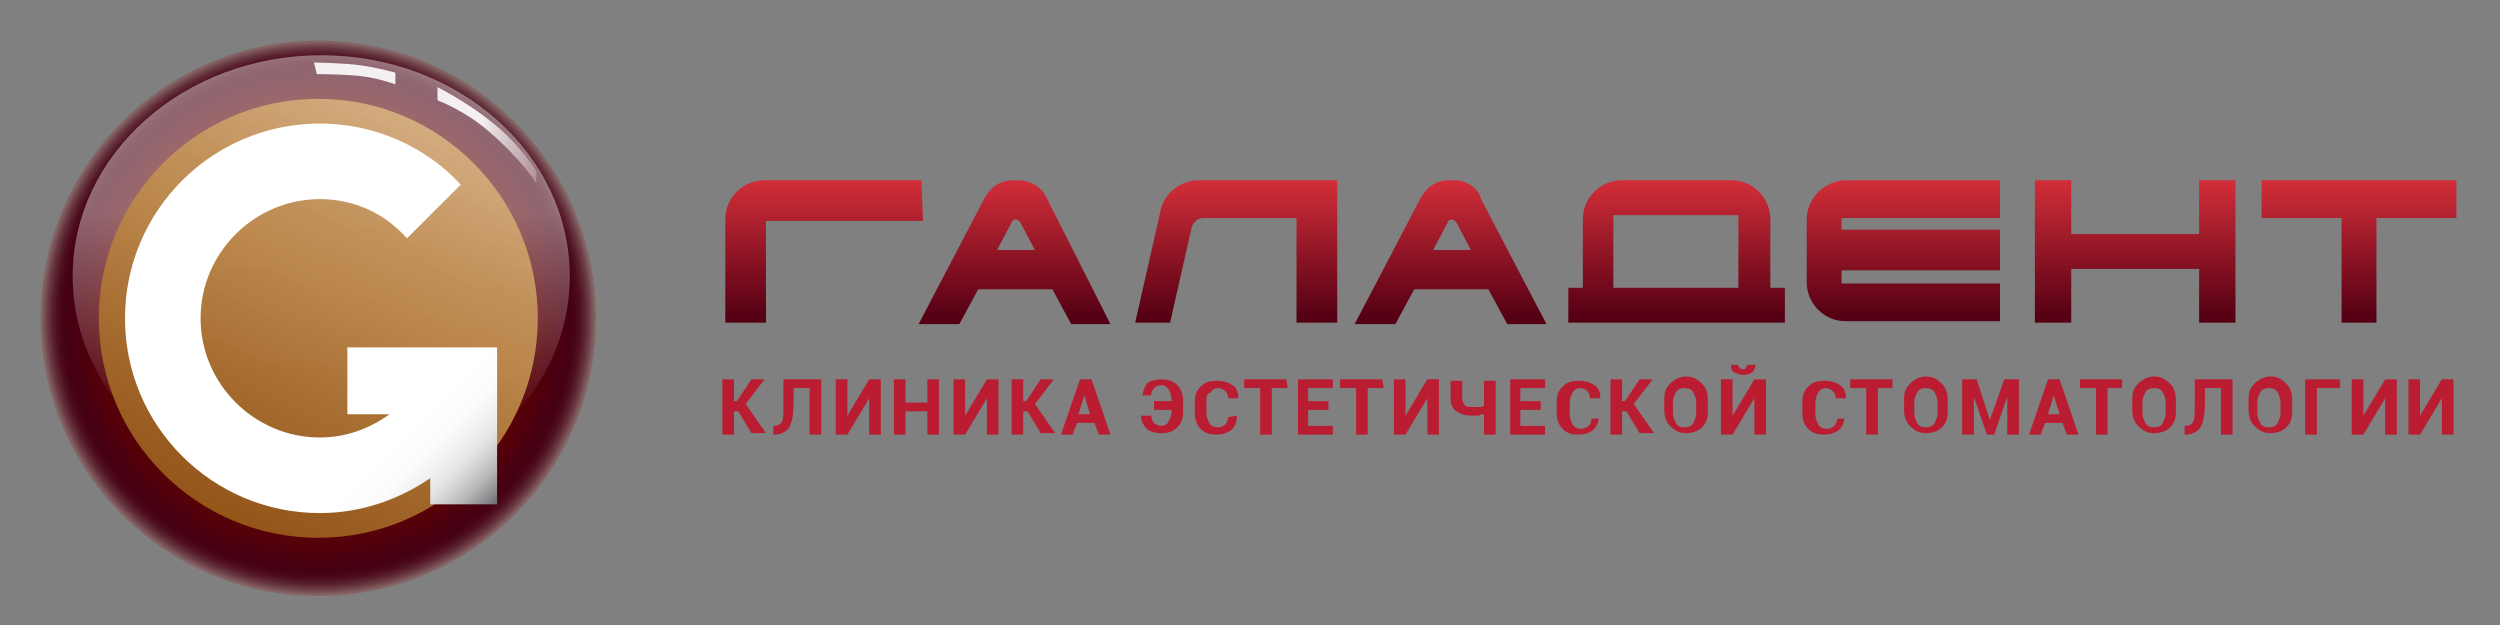
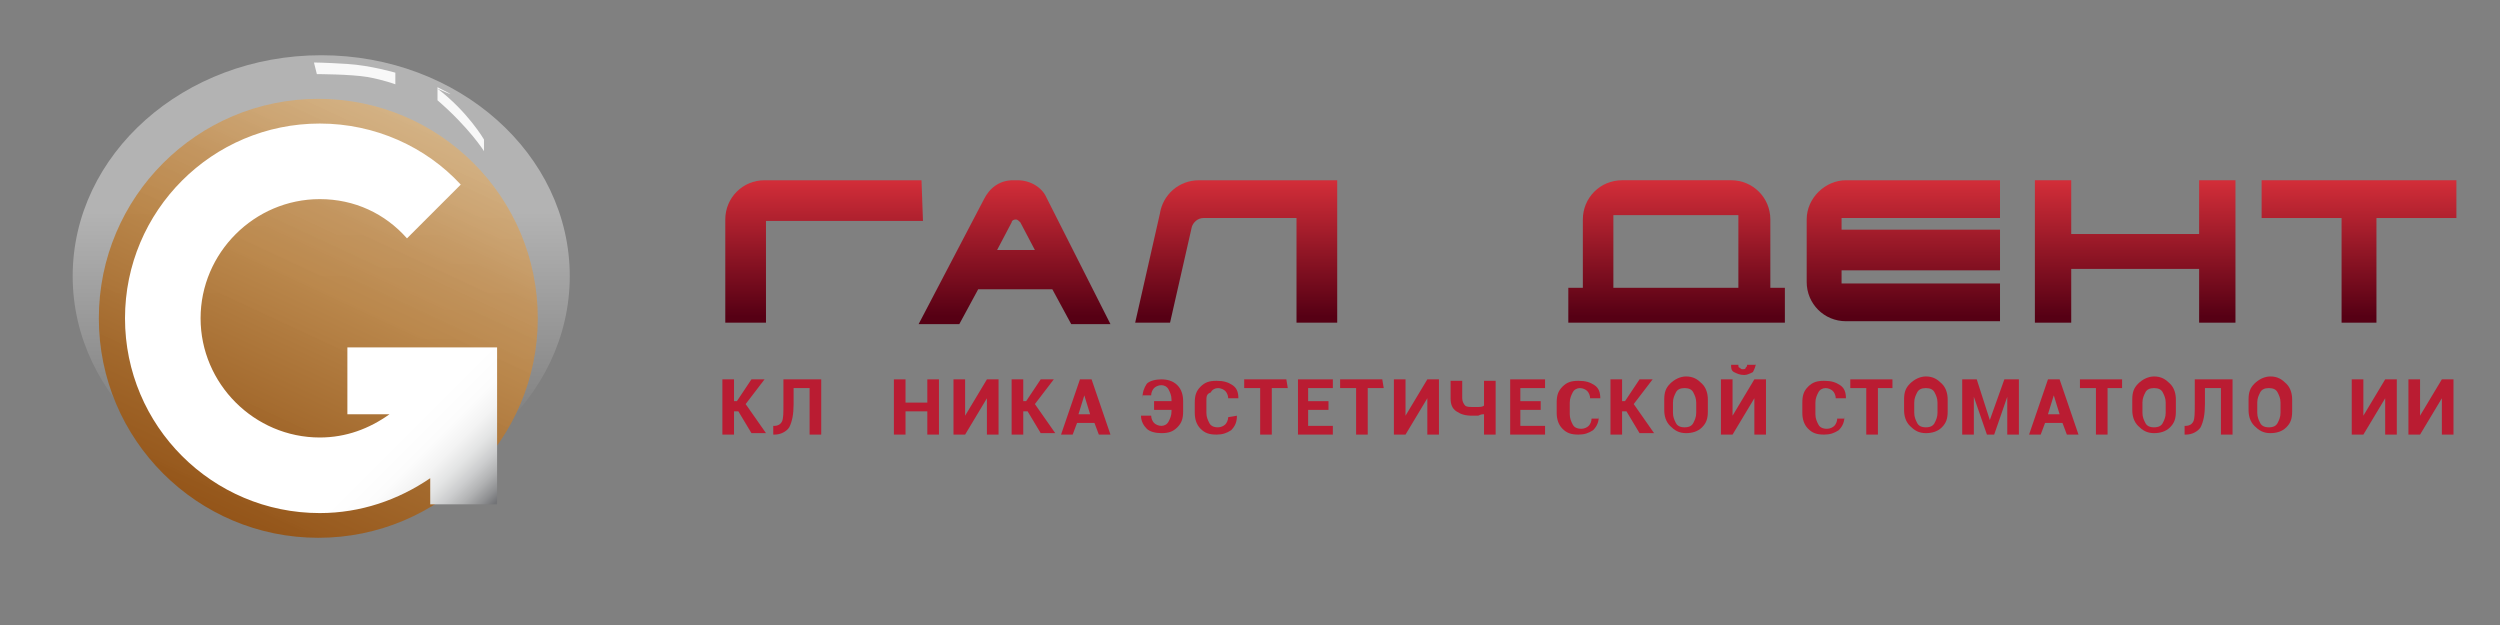
<svg xmlns="http://www.w3.org/2000/svg" id="Layer_1" x="0px" y="0px" viewBox="0 0 172 43" style="enable-background:new 0 0 172 43;" xml:space="preserve">
  <rect x="0" y="0" width="172" height="43" fill="#808080" stroke="none" />
  <style type="text/css"> .st0{fill:#BA1C32;} .st1{fill:url(#SVGID_1_);} .st2{fill:url(#SVGID_2_);} .st3{fill:url(#SVGID_3_);} .st4{fill:url(#SVGID_4_);} .st5{fill:url(#SVGID_5_);} .st6{fill:url(#SVGID_6_);} .st7{fill:url(#SVGID_7_);} .st8{fill:url(#SVGID_8_);} .st9{fill:url(#SVGID_9_);} .st10{opacity:0.4;fill:url(#SVGID_10_);enable-background:new ;} .st11{fill:url(#SVGID_11_);} .st12{fill:url(#SVGID_12_);} .st13{opacity:0.9;fill:#FFFFFF;enable-background:new ;} .st14{opacity:0.9;fill:url(#SVGID_13_);enable-background:new ;} </style>
  <g id="Layer_1_1_">
    <g>
      <g>
        <path class="st0" d="M50.8,28.3h-0.3v1.6h-0.8v-3.8h0.8v1.5h0.2l1-1.5h0.9l-1.3,1.7l1.4,2h-1L50.8,28.3z" />
        <path class="st0" d="M56.5,26.1v3.8h-0.8v-3.2h-1.1v1.1c0,0.7-0.1,1.2-0.3,1.6c-0.2,0.3-0.6,0.5-1,0.5h-0.1v-0.6h0.1 c0.2,0,0.4-0.1,0.5-0.3c0.1-0.2,0.1-0.6,0.1-1.2v-1.7C53.9,26.1,56.5,26.1,56.5,26.1z" />
-         <path class="st0" d="M59.8,26.1h0.8v3.8h-0.8v-2.5l0,0l-1.5,2.5h-0.8v-3.8h0.8v2.5l0,0L59.8,26.1z" />
        <path class="st0" d="M64.6,29.9h-0.8v-1.6h-1.5v1.6h-0.8v-3.8h0.8v1.6h1.5v-1.6h0.8V29.9z" />
        <path class="st0" d="M67.9,26.1h0.8v3.8h-0.8v-2.5l0,0l-1.5,2.5h-0.8v-3.8h0.8v2.5l0,0L67.9,26.1z" />
        <path class="st0" d="M70.7,28.3h-0.3v1.6h-0.8v-3.8h0.8v1.5h0.2l1-1.5h0.9l-1.3,1.7l1.4,2h-1L70.7,28.3z" />
        <path class="st0" d="M75.3,29.1h-1.2l-0.3,0.8H73l1.3-3.8h0.8l1.3,3.8h-0.8L75.3,29.1z M74.2,28.5H75l-0.4-1.3l0,0L74.2,28.5z" />
        <path class="st0" d="M78.6,27.4L78.6,27.4c0-0.4,0.1-0.7,0.3-1c0.2-0.2,0.6-0.3,1-0.3s0.8,0.1,1.1,0.4c0.3,0.3,0.4,0.7,0.4,1.1 v0.7c0,0.5-0.1,0.8-0.4,1.1c-0.3,0.3-0.6,0.4-1.1,0.4c-0.4,0-0.8-0.1-1-0.3c-0.2-0.2-0.4-0.5-0.4-0.9l0,0h0.7 c0,0.2,0.1,0.4,0.2,0.5s0.3,0.2,0.5,0.2s0.4-0.1,0.5-0.3c0.1-0.2,0.2-0.4,0.2-0.7v-0.1h-1.2v-0.6h1.2v-0.1c0-0.3-0.1-0.5-0.2-0.7 s-0.3-0.3-0.5-0.3s-0.4,0.1-0.5,0.2s-0.2,0.3-0.2,0.5h-0.6V27.4z" />
        <path class="st0" d="M85.1,28.6L85.1,28.6c0,0.4-0.1,0.7-0.4,1c-0.3,0.2-0.6,0.3-1,0.3c-0.5,0-0.8-0.1-1.1-0.4s-0.4-0.7-0.4-1.1 v-0.7c0-0.5,0.1-0.8,0.4-1.1c0.3-0.3,0.6-0.4,1.1-0.4s0.8,0.1,1.1,0.3c0.3,0.2,0.4,0.5,0.4,0.9l0,0h-0.7c0-0.2-0.1-0.4-0.2-0.5 s-0.3-0.2-0.5-0.2s-0.4,0.1-0.5,0.3C83,27.1,83,27.3,83,27.6v0.8c0,0.3,0.1,0.5,0.2,0.7s0.3,0.3,0.6,0.3c0.2,0,0.4-0.1,0.5-0.2 s0.2-0.3,0.2-0.5L85.1,28.6L85.1,28.6z" />
      </g>
      <g>
        <path class="st0" d="M88.6,26.7h-1.1v3.2h-0.8v-3.2h-1.1v-0.6h2.9L88.6,26.7L88.6,26.7z" />
        <path class="st0" d="M91.4,28.2H90v1.1h1.7v0.6h-2.4v-3.8h2.4v0.6H90v0.9h1.4V28.2z" />
        <path class="st0" d="M95.2,26.7h-1.1v3.2h-0.8v-3.2h-1.1v-0.6h2.9L95.2,26.7L95.2,26.7z" />
        <path class="st0" d="M98.2,26.1H99v3.8h-0.8v-2.5l0,0l-1.5,2.5h-0.8v-3.8h0.8v2.5l0,0L98.2,26.1z" />
      </g>
      <g>
        <path class="st0" d="M102.9,26.1v3.8h-0.8v-1.4c-0.1,0-0.2,0-0.4,0.1c-0.1,0-0.3,0-0.4,0c-0.5,0-0.8-0.1-1.1-0.3 c-0.3-0.2-0.4-0.5-0.4-0.9v-1.2h0.8v1.2c0,0.2,0.1,0.4,0.2,0.5s0.3,0.1,0.5,0.1c0.1,0,0.2,0,0.4,0c0.1,0,0.3,0,0.4-0.1v-1.7h0.8 V26.1z" />
        <path class="st0" d="M106,28.2h-1.4v1.1h1.7v0.6h-2.4v-3.8h2.4v0.6h-1.7v0.9h1.4V28.2z" />
        <path class="st0" d="M110,28.6L110,28.6c0,0.4-0.1,0.7-0.4,1c-0.3,0.2-0.6,0.3-1,0.3c-0.5,0-0.8-0.1-1.1-0.4 c-0.3-0.3-0.4-0.7-0.4-1.1v-0.7c0-0.5,0.1-0.8,0.4-1.1c0.3-0.3,0.6-0.4,1.1-0.4s0.8,0.1,1.1,0.3c0.3,0.2,0.4,0.5,0.4,0.9l0,0 h-0.7c0-0.2-0.1-0.4-0.2-0.5s-0.3-0.2-0.5-0.2s-0.4,0.1-0.5,0.3c-0.1,0.2-0.2,0.4-0.2,0.7v0.8c0,0.3,0.1,0.5,0.2,0.7 s0.3,0.3,0.6,0.3c0.2,0,0.4-0.1,0.5-0.2s0.2-0.3,0.2-0.5h0.5V28.6z" />
        <path class="st0" d="M111.9,28.3h-0.3v1.6h-0.8v-3.8h0.8v1.5h0.2l1-1.5h0.9l-1.3,1.7l1.4,2h-1L111.9,28.3z" />
      </g>
      <g>
        <path class="st0" d="M117.5,28.3c0,0.5-0.1,0.8-0.4,1.1c-0.3,0.3-0.7,0.4-1.1,0.4c-0.5,0-0.8-0.2-1.1-0.5 c-0.3-0.3-0.4-0.7-0.4-1.1v-0.7c0-0.5,0.1-0.8,0.4-1.1c0.3-0.3,0.7-0.5,1.1-0.5c0.5,0,0.8,0.2,1.1,0.5c0.3,0.3,0.4,0.7,0.4,1.1 V28.3z M116.7,27.7c0-0.3-0.1-0.5-0.2-0.7s-0.3-0.3-0.6-0.3c-0.3,0-0.5,0.1-0.6,0.3s-0.2,0.4-0.2,0.7v0.7c0,0.3,0.1,0.5,0.2,0.7 s0.3,0.3,0.6,0.3c0.3,0,0.5-0.1,0.6-0.3c0.1-0.2,0.2-0.4,0.2-0.7V27.7z" />
        <path class="st0" d="M120.7,26.1h0.8v3.8h-0.8v-2.5l0,0l-1.5,2.5h-0.8v-3.8h0.8v2.5l0,0L120.7,26.1z M120.8,25L120.8,25 c0,0.2-0.1,0.4-0.2,0.6c-0.2,0.1-0.4,0.2-0.6,0.2c-0.3,0-0.5-0.1-0.7-0.2s-0.2-0.3-0.2-0.5l0,0h0.5c0,0.1,0,0.2,0.1,0.2 c0.1,0.1,0.1,0.1,0.2,0.1s0.2,0,0.2-0.1c0.1-0.1,0.1-0.1,0.1-0.2h0.6V25z" />
      </g>
      <g>
        <path class="st0" d="M126.9,28.6L126.9,28.6c0,0.4-0.1,0.7-0.4,1c-0.3,0.2-0.6,0.3-1,0.3c-0.5,0-0.8-0.1-1.1-0.4 s-0.4-0.7-0.4-1.1v-0.7c0-0.5,0.1-0.8,0.4-1.1c0.3-0.3,0.6-0.4,1.1-0.4s0.8,0.1,1.1,0.3c0.3,0.2,0.4,0.5,0.4,0.9l0,0h-0.7 c0-0.2-0.1-0.4-0.2-0.5s-0.3-0.2-0.5-0.2s-0.4,0.1-0.5,0.3c-0.1,0.2-0.2,0.4-0.2,0.7v0.8c0,0.3,0.1,0.5,0.2,0.7s0.3,0.3,0.6,0.3 c0.2,0,0.4-0.1,0.5-0.2s0.2-0.3,0.2-0.5h0.5V28.6z" />
        <path class="st0" d="M130.3,26.7h-1.1v3.2h-0.8v-3.2h-1.1v-0.6h2.9v0.6H130.3z" />
        <path class="st0" d="M134,28.3c0,0.5-0.1,0.8-0.4,1.1s-0.7,0.4-1.1,0.4c-0.5,0-0.8-0.2-1.1-0.5s-0.4-0.7-0.4-1.1v-0.7 c0-0.5,0.1-0.8,0.4-1.1c0.3-0.3,0.7-0.5,1.1-0.5c0.5,0,0.8,0.2,1.1,0.5s0.4,0.7,0.4,1.1V28.3z M133.3,27.7c0-0.3-0.1-0.5-0.2-0.7 c-0.1-0.2-0.3-0.3-0.6-0.3s-0.5,0.1-0.6,0.3s-0.2,0.4-0.2,0.7v0.7c0,0.3,0.1,0.5,0.2,0.7c0.1,0.2,0.3,0.3,0.6,0.3 s0.5-0.1,0.6-0.3c0.1-0.2,0.2-0.4,0.2-0.7V27.7z" />
      </g>
      <g>
        <path class="st0" d="M136.9,28.9L136.9,28.9l1-2.8h1v3.8h-0.8v-2.6l0,0l-0.9,2.6h-0.5l-0.9-2.6l0,0v2.6H135v-3.8h1L136.9,28.9z" />
        <path class="st0" d="M141.9,29.1h-1.2l-0.3,0.8h-0.8l1.3-3.8h0.8l1.3,3.8h-0.8L141.9,29.1z M140.9,28.5h0.8l-0.4-1.3l0,0 L140.9,28.5z" />
      </g>
      <g>
        <path class="st0" d="M146,26.7h-1v3.2h-0.8v-3.2h-1.1v-0.6h2.9L146,26.7L146,26.7z" />
        <path class="st0" d="M149.7,28.3c0,0.5-0.1,0.8-0.4,1.1c-0.3,0.3-0.7,0.4-1.1,0.4c-0.5,0-0.8-0.2-1.1-0.5s-0.4-0.7-0.4-1.1v-0.7 c0-0.5,0.1-0.8,0.4-1.1c0.3-0.3,0.7-0.5,1.1-0.5c0.5,0,0.8,0.2,1.1,0.5s0.4,0.7,0.4,1.1V28.3z M149,27.7c0-0.3-0.1-0.5-0.2-0.7 c-0.1-0.2-0.3-0.3-0.6-0.3s-0.5,0.1-0.6,0.3s-0.2,0.4-0.2,0.7v0.7c0,0.3,0.1,0.5,0.2,0.7c0.1,0.2,0.3,0.3,0.6,0.3 s0.5-0.1,0.6-0.3c0.1-0.2,0.2-0.4,0.2-0.7V27.7z" />
      </g>
      <g>
        <path class="st0" d="M153.6,26.1v3.8h-0.8v-3.2h-1.1v1.1c0,0.7-0.1,1.2-0.3,1.6c-0.2,0.3-0.6,0.5-1,0.5h-0.1v-0.6h0.1 c0.2,0,0.4-0.1,0.5-0.3c0.1-0.2,0.1-0.6,0.1-1.2v-1.7C151,26.1,153.6,26.1,153.6,26.1z" />
        <path class="st0" d="M157.7,28.3c0,0.5-0.1,0.8-0.4,1.1c-0.3,0.3-0.7,0.4-1.1,0.4c-0.5,0-0.8-0.2-1.1-0.5s-0.4-0.7-0.4-1.1v-0.7 c0-0.5,0.1-0.8,0.4-1.1c0.3-0.3,0.7-0.5,1.1-0.5c0.5,0,0.8,0.2,1.1,0.5s0.4,0.7,0.4,1.1V28.3z M156.9,27.7c0-0.3-0.1-0.5-0.2-0.7 c-0.1-0.2-0.3-0.3-0.6-0.3s-0.5,0.1-0.6,0.3s-0.2,0.4-0.2,0.7v0.7c0,0.3,0.1,0.5,0.2,0.7c0.1,0.2,0.3,0.3,0.6,0.3 s0.5-0.1,0.6-0.3c0.1-0.2,0.2-0.4,0.2-0.7V27.7z" />
-         <path class="st0" d="M161.1,26.7h-1.7v3.2h-0.8v-3.8h2.4v0.6H161.1z" />
        <path class="st0" d="M164.1,26.1h0.8v3.8h-0.8v-2.5l0,0l-1.5,2.5h-0.8v-3.8h0.8v2.5l0,0L164.1,26.1z" />
      </g>
    </g>
    <linearGradient id="SVGID_1_" gradientUnits="userSpaceOnUse" x1="162.3" y1="21.8" x2="162.3" y2="31.622" gradientTransform="matrix(1 0 0 -1 0 44)">
      <stop offset="4.365079e-02" style="stop-color:#560014" />
      <stop offset="1" style="stop-color:#D32E39" />
    </linearGradient>
    <polygon class="st1" points="155.6,12.4 155.6,15 161.1,15 161.1,22.2 163.5,22.2 163.5,15 169,15 169,12.4 " />
    <linearGradient id="SVGID_2_" gradientUnits="userSpaceOnUse" x1="146.9" y1="21.8" x2="146.9" y2="31.622" gradientTransform="matrix(1 0 0 -1 0 44)">
      <stop offset="4.365079e-02" style="stop-color:#560014" />
      <stop offset="1" style="stop-color:#D32E39" />
    </linearGradient>
    <polygon class="st2" points="151.3,16.1 142.5,16.1 142.5,12.4 140,12.4 140,22.2 142.5,22.2 142.5,18.5 151.3,18.5 151.3,22.2 153.8,22.2 153.8,12.4 151.3,12.4 " />
    <linearGradient id="SVGID_3_" gradientUnits="userSpaceOnUse" x1="130.95" y1="21.809" x2="130.95" y2="31.631" gradientTransform="matrix(1 0 0 -1 0 44)">
      <stop offset="4.365079e-02" style="stop-color:#560014" />
      <stop offset="1" style="stop-color:#D32E39" />
    </linearGradient>
    <path class="st3" d="M124.3,15.1L124.3,15.1v4.3c0,1.5,1.2,2.7,2.7,2.7h10.6v-2.6h-10.9v-0.9h10.9v-2.8h-10.9V15h10.9v-2.6H127 C125.6,12.4,124.3,13.6,124.3,15.1L124.3,15.1z" />
    <linearGradient id="SVGID_4_" gradientUnits="userSpaceOnUse" x1="115.35" y1="21.8" x2="115.35" y2="31.622" gradientTransform="matrix(1 0 0 -1 0 44)">
      <stop offset="4.365079e-02" style="stop-color:#560014" />
      <stop offset="1" style="stop-color:#D32E39" />
    </linearGradient>
    <path class="st4" d="M119.6,19.8H111v-5h8.6V19.8L119.6,19.8z M121.8,15.1c0-1.5-1.2-2.7-2.7-2.7h-7.5c-1.5,0-2.7,1.2-2.7,2.7v4.7 h-1v2.4h14.9v-2.4h-1L121.8,15.1L121.8,15.1z" />
    <linearGradient id="SVGID_5_" gradientUnits="userSpaceOnUse" x1="69.8" y1="21.809" x2="69.8" y2="31.631" gradientTransform="matrix(1 0 0 -1 0 44)">
      <stop offset="4.365079e-02" style="stop-color:#560014" />
      <stop offset="1" style="stop-color:#D32E39" />
    </linearGradient>
    <path class="st5" d="M68.6,17.2l1-1.9c0-0.1,0.1-0.2,0.3-0.2c0.1,0,0.2,0.1,0.3,0.2l1,1.9H68.6L68.6,17.2z M70,12.4 c-0.1,0-0.3,0-0.3,0c-0.9,0-1.6,0.5-2,1.3l-4.5,8.6H66l1.3-2.4h5.1l1.3,2.4h2.7L72,13.6C71.7,12.9,70.9,12.4,70,12.4L70,12.4z" />
    <linearGradient id="SVGID_6_" gradientUnits="userSpaceOnUse" x1="85.05" y1="21.8" x2="85.05" y2="31.622" gradientTransform="matrix(1 0 0 -1 0 44)">
      <stop offset="4.365079e-02" style="stop-color:#560014" />
      <stop offset="1" style="stop-color:#D32E39" />
    </linearGradient>
    <path class="st6" d="M79.8,14.7l-1.7,7.5h2.4l1.5-6.6l0,0c0.1-0.3,0.4-0.6,0.8-0.6l0,0h6.4v7.2H92v-9.8h-9.5 C81.1,12.4,80,13.4,79.8,14.7L79.8,14.7z" />
    <linearGradient id="SVGID_7_" gradientUnits="userSpaceOnUse" x1="99.8" y1="21.809" x2="99.8" y2="31.631" gradientTransform="matrix(1 0 0 -1 0 44)">
      <stop offset="4.365079e-02" style="stop-color:#560014" />
      <stop offset="1" style="stop-color:#D32E39" />
    </linearGradient>
-     <path class="st7" d="M98.6,17.2l1-1.9c0-0.1,0.1-0.2,0.3-0.2c0.1,0,0.2,0.1,0.3,0.2l1,1.9H98.6L98.6,17.2z M100,12.4 c-0.1,0-0.3,0-0.3,0c-0.9,0-1.6,0.5-2,1.3l-4.5,8.6H96l1.3-2.4h5.1l1.3,2.4h2.7l-4.5-8.6C101.7,12.9,100.9,12.4,100,12.4L100,12.4z " />
    <linearGradient id="SVGID_8_" gradientUnits="userSpaceOnUse" x1="56.7" y1="21.8" x2="56.7" y2="31.622" gradientTransform="matrix(1 0 0 -1 0 44)">
      <stop offset="4.365079e-02" style="stop-color:#560014" />
      <stop offset="1" style="stop-color:#D32E39" />
    </linearGradient>
    <path class="st8" d="M63.4,12.4H52.6c-1.5,0-2.7,1.2-2.7,2.7l0,0v7.1h2.8v-7h10.8L63.4,12.4L63.4,12.4z" />
    <g>
      <radialGradient id="SVGID_9_" cx="21.9" cy="22.1" r="19.1" gradientTransform="matrix(1 0 0 -1 0 44)" gradientUnits="userSpaceOnUse">
        <stop offset="0.732" style="stop-color:#620101" />
        <stop offset="0.905" style="stop-color:#450013" />
        <stop offset="0.924" style="stop-color:#470416" />
        <stop offset="0.942" style="stop-color:#4E0F1F" />
        <stop offset="0.959" style="stop-color:#5A222F" />
        <stop offset="0.976" style="stop-color:#6B3C44" />
        <stop offset="0.993" style="stop-color:#815E60" />
        <stop offset="0.995" style="stop-color:#846364" />
      </radialGradient>
-       <circle class="st9" cx="21.9" cy="21.9" r="19.1" />
      <linearGradient id="SVGID_10_" gradientUnits="userSpaceOnUse" x1="0.644" y1="40.251" x2="0.644" y2="9.803" gradientTransform="matrix(1.012 0 0 -1 21.448 44)">
        <stop offset="0.358" style="stop-color:#FFFFFF" />
        <stop offset="0.837" style="stop-color:#FFFFFF;stop-opacity:0" />
      </linearGradient>
      <ellipse class="st10" cx="22.1" cy="19" rx="17.1" ry="15.2" />
      <linearGradient id="SVGID_11_" gradientUnits="userSpaceOnUse" x1="15.517" y1="8.412" x2="28.255" y2="35.729" gradientTransform="matrix(1 0 0 -1 0 44)">
        <stop offset="0" style="stop-color:#945519" />
        <stop offset="0.264" style="stop-color:#A46A2D;stop-opacity:0.99" />
        <stop offset="0.568" style="stop-color:#BB874A;stop-opacity:0.978" />
        <stop offset="0.729" style="stop-color:#C4945B;stop-opacity:0.953" />
        <stop offset="1" style="stop-color:#D7B280;stop-opacity:0.91" />
      </linearGradient>
      <circle class="st11" cx="21.9" cy="21.9" r="15.1" />
      <linearGradient id="SVGID_12_" gradientUnits="userSpaceOnUse" x1="12.55" y1="31.532" x2="34.474" y2="9.609" gradientTransform="matrix(1 0 0 -1 0 44)">
        <stop offset="0" style="stop-color:#FFFFFF" />
        <stop offset="0.633" style="stop-color:#FFFFFF" />
        <stop offset="0.742" style="stop-color:#FFFFFF" />
        <stop offset="0.802" style="stop-color:#FCFCFC" />
        <stop offset="0.844" style="stop-color:#F3F3F3" />
        <stop offset="0.881" style="stop-color:#E3E4E4" />
        <stop offset="0.914" style="stop-color:#CDCECF" />
        <stop offset="0.946" style="stop-color:#B1B2B3" />
        <stop offset="0.975" style="stop-color:#8F9092" />
        <stop offset="0.995" style="stop-color:#737477" />
      </linearGradient>
      <path class="st12" d="M23.9,23.9v4.6h2.9c-1.4,1-3,1.6-4.8,1.6c-4.5,0-8.2-3.7-8.2-8.2s3.7-8.2,8.2-8.2c2.4,0,4.5,1,6,2.7l3.7-3.7 c-2.4-2.6-5.9-4.2-9.7-4.2c-7.4,0-13.4,6-13.4,13.4s6,13.4,13.4,13.4c2.8,0,5.4-0.9,7.6-2.4v1.8h4.6V23.9H23.9z" />
      <path class="st13" d="M21.6,4.3l0.2,0.8c0,0,2.3,0,3.5,0.2c1.1,0.2,1.9,0.5,1.9,0.5V5c0,0-1.7-0.5-3.3-0.6 C22.3,4.3,21.6,4.3,21.6,4.3z" />
      <linearGradient id="SVGID_13_" gradientUnits="userSpaceOnUse" x1="30.092" y1="34.7" x2="36.892" y2="34.7" gradientTransform="matrix(1 0 0 -1 0 44)">
        <stop offset="0.447" style="stop-color:#FFFFFF" />
        <stop offset="1" style="stop-color:#FFFFFF;stop-opacity:0.3" />
      </linearGradient>
-       <path class="st14" d="M30.1,6v0.9c0,0,1.9,0.7,3.6,2.2c2.2,1.9,3.2,3.5,3.2,3.5v-0.8c0,0-1.1-1.9-3.2-3.5C32.1,7,30.1,6,30.1,6z" />
+       <path class="st14" d="M30.1,6v0.9c2.2,1.9,3.2,3.5,3.2,3.5v-0.8c0,0-1.1-1.9-3.2-3.5C32.1,7,30.1,6,30.1,6z" />
    </g>
  </g>
  <g id="Layer_2_1_"> </g>
  <path class="st0" d="M168,26.1h0.8v3.8H168v-2.5l0,0l-1.5,2.5h-0.8v-3.8h0.8v2.5l0,0L168,26.1z" />
</svg>